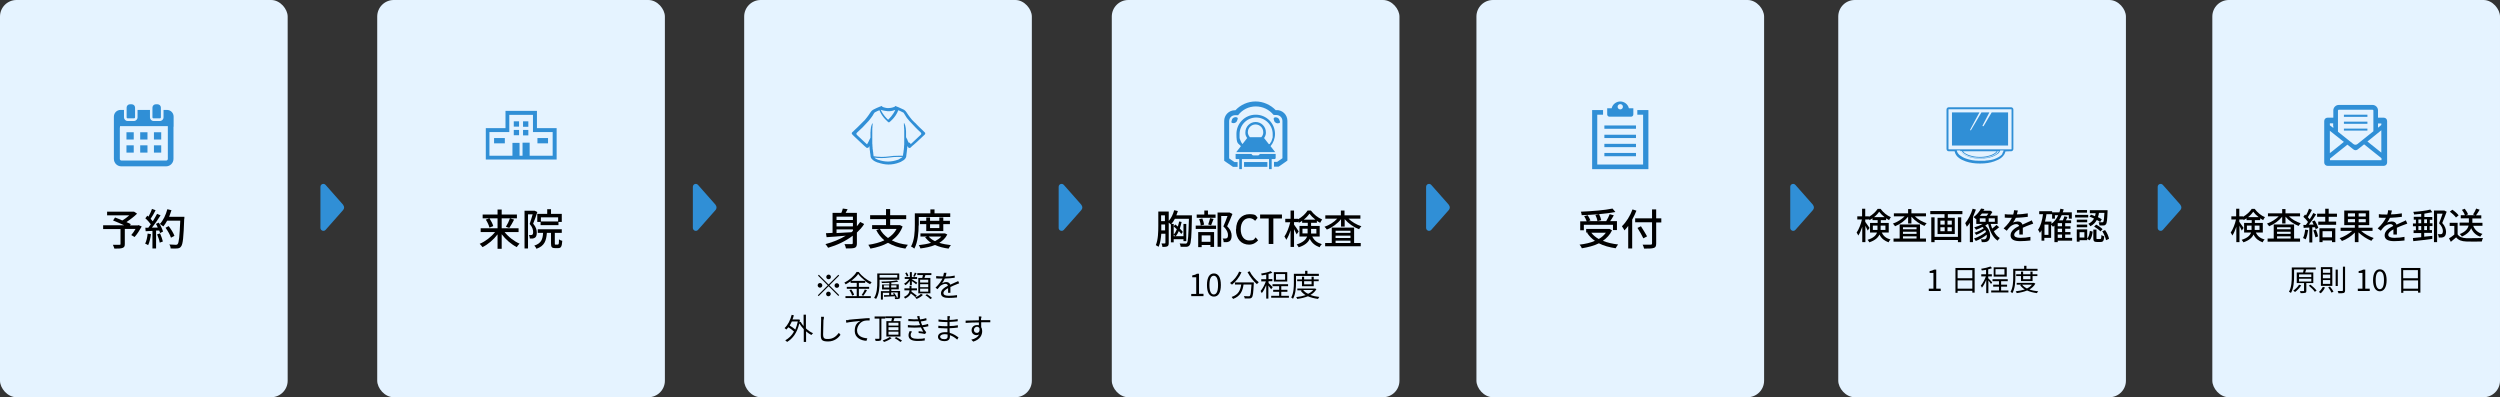
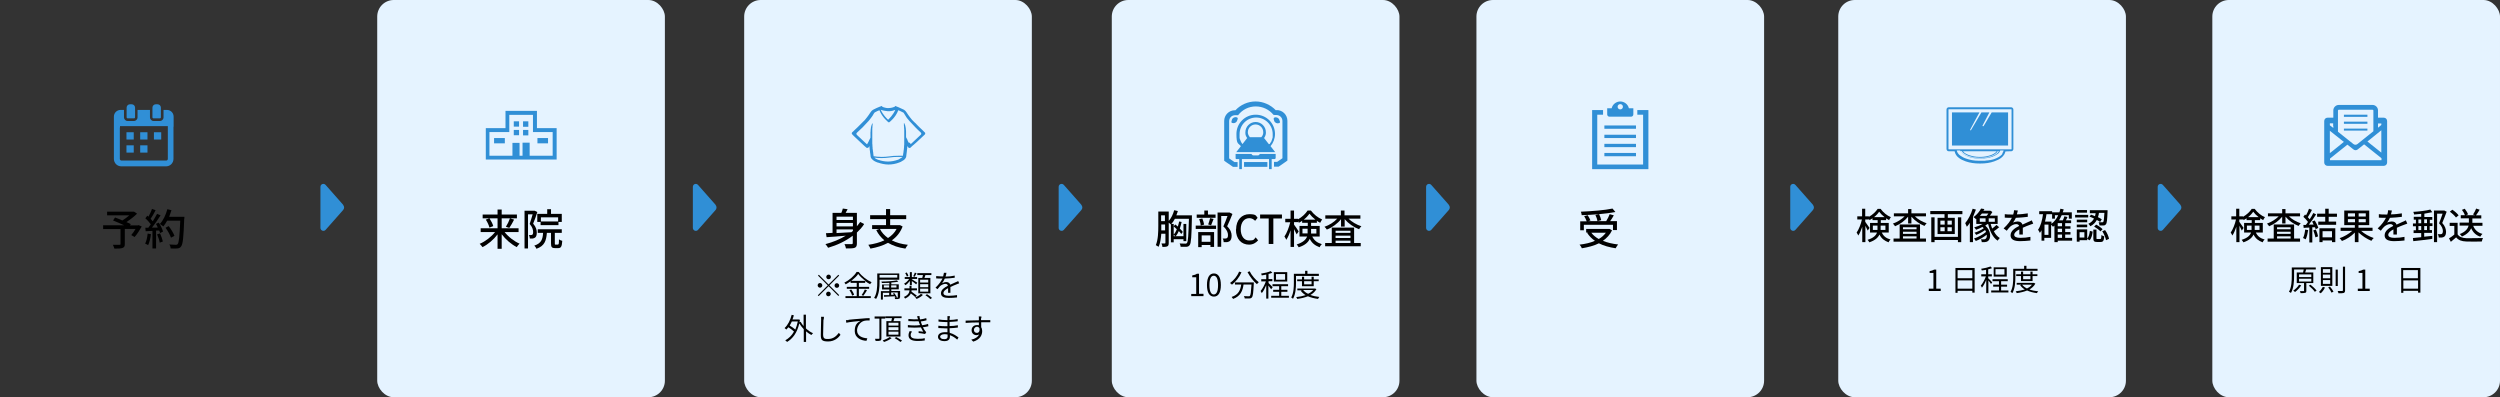
<svg xmlns="http://www.w3.org/2000/svg" id="_レイヤー_1" version="1.1" viewBox="0 0 1510.4 240">
  <rect x="0" y="0" width="1510.4" height="240" fill="#333333" stroke="none" />
  <defs>
    <style>
      .st0 {
        fill: #e5f3ff;
      }

      .st1 {
        fill: #308fd6;
      }
    </style>
  </defs>
  <rect class="st0" x="227.9" width="173.8" height="240" rx="10" ry="10" />
  <g>
    <path d="M304.7,140c2.3,3,5.9,5.8,9.2,7.2-.5.5-1.3,1.4-1.7,2.1-3.3-1.7-6.7-4.6-9.1-7.8v8.8h-2.5v-8.7c-2.4,3.2-5.8,6.1-9.1,7.7-.4-.6-1.2-1.5-1.7-2,3.4-1.4,7-4.2,9.3-7.1h-8.7v-2.3h10.2v-6h-9v-2.3h9v-3h2.5v3h9.2v2.3h-9.2v6h10.2v2.3h-8.6ZM295.7,131.9c1,1.5,2,3.4,2.3,4.7l-2.3.9c-.3-1.3-1.2-3.3-2.2-4.8l2.1-.8h0ZM305.7,136.9c.9-1.4,1.9-3.5,2.4-5l2.5.8c-.9,1.8-2,3.7-2.9,5l-2.1-.7h0Z" />
    <path d="M324.6,128.2c-.7,2.2-1.6,4.9-2.5,6.9,1.8,2.1,2.2,3.9,2.2,5.4s-.3,2.6-1.1,3.1c-.4.3-.9.4-1.4.5-.5,0-1.1,0-1.7,0,0-.6-.2-1.5-.6-2.1.5,0,1,0,1.3,0,.3,0,.6,0,.8-.2.4-.3.5-.9.5-1.6,0-1.3-.4-3-2.1-4.9.6-1.7,1.3-4.1,1.8-5.8h-2.8v20.6h-2.1v-22.8h6.1c0,0,1.6.8,1.6.8h0ZM337.1,147.7c.5,0,.6-.4.6-3.1.5.4,1.4.8,2,.9-.2,3.5-.8,4.4-2.4,4.4h-2c-2,0-2.4-.7-2.4-2.9v-6.3h-2.5c-.4,4.8-1.4,7.9-6.3,9.6-.2-.6-.8-1.5-1.3-1.9,4.2-1.4,5.1-3.8,5.3-7.7h-3.2v-2.2h14.5v2.2h-4.2v6.3c0,.7,0,.8.5.8h1.4ZM330.6,129.2v-2.8h2.3v2.8h6.5v4.9h-2v1.9h-10.8v-1.9h-2v-4.9h6ZM337.2,131.3h-10.4v2.5h10.4v-2.5Z" />
  </g>
  <rect class="st0" x="449.6" width="173.8" height="240" rx="10" ry="10" />
  <g>
    <g>
      <path d="M522,135.5c-1.2,1.9-2.7,3.5-4.3,5v6.5c0,1.5-.3,2.3-1.3,2.7-1,.4-2.7.4-5.3.4-.1-.7-.5-1.9-.9-2.6,1.9,0,3.7,0,4.3,0,.5,0,.7-.2.7-.7v-4.4c-4.3,3.3-9.4,5.7-14.9,7.3-.3-.6-1.1-1.7-1.6-2.2,4.5-1.2,8.7-2.9,12.3-5.1-4.3.4-8.5.7-11.6.9l-.4-2.4,4-.2v-12.1h5.3c.4-.9.7-1.8.9-2.6l2.9.4c-.4.8-.8,1.5-1.2,2.2h6.8v8.1c.7-.8,1.3-1.7,2-2.6l2.3,1.2h0ZM505.4,130.9v2h9.9v-2h-9.9,0ZM515.3,134.7h-9.9v2.1h9.9v-2.1ZM505.4,140.8c2.8-.2,5.9-.3,9-.5.3-.3.6-.5.9-.8v-.9h-9.9v2.3h0Z" />
      <path d="M545.3,136.9c-1.4,3.6-3.6,6.3-6.5,8.3,2.7,1.4,5.9,2.3,9.7,2.7-.5.6-1.2,1.7-1.5,2.3-4.2-.6-7.6-1.8-10.5-3.5-3.1,1.7-6.7,2.8-10.6,3.5-.2-.6-.9-1.7-1.3-2.3,3.6-.5,6.9-1.4,9.7-2.7-2-1.7-3.7-3.7-4.9-6.2l1.8-.6h-4.3v-2.4h8.4v-3.6h-9.6v-2.4h9.6v-3.7h2.5v3.7h9.7v2.4h-9.7v3.6h5.9c0-.1,1.7.9,1.7.9h0ZM531.6,138.3c1.1,2.2,2.8,4,4.9,5.5,2.2-1.4,4-3.2,5.2-5.5h-10.2Z" />
-       <path d="M555,136.1c0,4.1-.4,10.1-2.6,14.1-.4-.4-1.5-1.1-2-1.3,2.1-3.7,2.3-9,2.3-12.7v-7.3h9.4v-2.4h2.5v2.4h9.5v2.2h-19v5.2h0ZM572.3,141.7c-1.1,2.2-2.8,3.8-4.8,5,2.1.7,4.5,1.1,7,1.4-.5.5-1.1,1.5-1.4,2.1-3.1-.4-5.8-1.1-8.2-2.2-2.6,1.1-5.7,1.7-8.8,2.1-.2-.6-.6-1.5-1-2,2.6-.3,5.2-.7,7.4-1.4-1.4-.9-2.6-2.1-3.6-3.4l1.2-.4h-4v-1.9h14.8c0,0,1.5.7,1.5.7h0ZM559.6,139.6v-4.2h-3.8v-2h3.8v-2h2.3v2h5.6v-2h2.4v2h4v2h-4v4.2h-10.3ZM561.1,142.9c.9,1.1,2.2,2.1,3.8,2.8,1.5-.8,2.9-1.7,3.8-2.8h-7.6ZM561.9,135.5v2.3h5.6v-2.3h-5.6Z" />
    </g>
    <g>
      <path d="M506.5,166l.5.5-5.9,5.9,5.9,5.9-.5.5-5.9-5.9-6,6-.5-.5,6-6-5.9-5.9.5-.5,5.9,5.9,5.9-5.9ZM495.4,173.8c-.7,0-1.4-.6-1.4-1.4s.6-1.4,1.4-1.4,1.4.6,1.4,1.4-.6,1.4-1.4,1.4ZM499.2,167.3c0-.7.6-1.4,1.4-1.4s1.4.6,1.4,1.4-.6,1.4-1.4,1.4-1.4-.6-1.4-1.4ZM501.9,177.6c0,.7-.6,1.4-1.4,1.4s-1.4-.6-1.4-1.4.6-1.4,1.4-1.4,1.4.6,1.4,1.4ZM505.6,171.1c.7,0,1.4.6,1.4,1.4s-.6,1.4-1.4,1.4-1.4-.6-1.4-1.4.6-1.4,1.4-1.4Z" />
      <path d="M519.1,178.9h7v1.2h-15.3v-1.2h6.8v-4.4h-6v-1.2h6v-2.4h-3.7v-1c-.9.7-1.9,1.3-3,1.9-.1-.3-.5-.8-.8-1,3.1-1.6,6.1-4.2,7.4-6.5h1.3c1.9,2.6,5,5,7.8,6.2-.3.3-.7.8-.9,1.2-1-.5-2-1.1-3-1.9v1.1h-3.8v2.4h6.2v1.2h-6.2v4.4h0ZM514.3,174.9c.7,1,1.5,2.3,1.7,3.2l-1.2.5c-.2-.9-.9-2.3-1.6-3.3l1.1-.4ZM522.9,169.7c-1.8-1.3-3.4-2.8-4.4-4.2-.9,1.4-2.5,2.8-4.2,4.2h8.6ZM520.6,178.2c.7-.9,1.5-2.3,1.9-3.3l1.3.5c-.7,1.1-1.5,2.4-2.2,3.3l-1-.4h0Z" />
      <path d="M531.4,168.8v1.5c0,3-.2,7.4-2.1,10.3-.2-.2-.8-.5-1.2-.6,1.8-2.8,1.9-6.8,1.9-9.6v-5.2h13.3v3.8h-12,0ZM531.4,166.1v1.6h10.7v-1.6h-10.7ZM543.7,179.5c0,.6-.1.9-.6,1-.4.2-1.1.2-2.3.2,0-.3-.2-.7-.4-.9.8,0,1.5,0,1.7,0,.2,0,.3,0,.3-.2v-2.9h-4v1.4h1.6c-.2-.3-.4-.6-.5-.8l.8-.2c.6.8,1.3,1.8,1.6,2.5l-.8.3c-.1-.2-.3-.5-.5-.9-2.4.1-4.8.2-6.5.3v-1c.8,0,1.9,0,3.1,0v-1.4h-3.8v4.1h-1.2v-5.1h5.1v-1h-4.4v-3h4.4v-1c-1.5,0-3,.1-4.5.1,0-.2-.2-.6-.3-.9,3.3,0,7.3-.3,9.4-.7l.8.8c-1.2.2-2.7.4-4.2.5v1.1h4.5v3h-4.5v1h5.3v3.9h0ZM537.2,173.7v-1.3h-3.2v1.3h3.2ZM538.4,172.4v1.3h3.2v-1.3h-3.2Z" />
      <path d="M553,179.5c-.6-.6-1.7-1.5-2.7-2.2-.5,1.1-1.5,2.2-3.5,3.1-.1-.3-.5-.8-.7-1,2.6-1.1,3.3-2.6,3.4-4h-3.1v-1.2h3.1v-1.5h1.2v1.5h3.3v1.2h-3.3c0,.2,0,.5,0,.8,1.1.8,2.5,1.8,3.2,2.4l-.9.9h0ZM549.7,169.7c-.8,1.1-1.8,2.1-2.7,2.6-.2-.3-.5-.7-.8-.9,1.1-.6,2.3-1.7,3.1-2.9h-2.7v-1.1h3.1v-3h1.2v3h3.2v1.1h-3.2v.2c.7.4,2.8,1.8,3.3,2.1l-.7,1c-.5-.5-1.7-1.4-2.6-2v2.5h-1.2v-2.7h0ZM547.9,167.1c-.2-.6-.6-1.5-1-2.1l.9-.4c.5.6.9,1.5,1,2.1l-1,.4h0ZM553.8,165c-.4.8-.9,1.6-1.2,2.2l-.9-.3c.4-.6.8-1.6,1-2.2l1.1.4h0ZM557.6,178.2c-.9.9-2.5,1.9-3.8,2.4-.2-.2-.6-.7-.9-.9,1.3-.5,2.8-1.4,3.5-2.2l1.2.7h0ZM557.2,167.9c.1-.5.3-1.1.4-1.7h-3.4v-1.2h8.5v1.2h-3.6c-.2.6-.4,1.1-.6,1.7h3.6v9.3h-7.3v-9.3h2.4ZM560.8,169h-4.9v1.7h4.9v-1.7ZM560.8,171.7h-4.9v1.8h4.9v-1.8ZM560.8,174.4h-4.9v1.8h4.9v-1.8ZM560,177.7c1,.6,2.4,1.6,3.1,2.3l-1,.7c-.6-.6-1.9-1.7-3-2.3l1-.7h0Z" />
      <path d="M571.3,167.1c1.8,0,3.8-.2,5.5-.6v1.3c-1.8.3-4,.4-6,.5-.4.9-1,2-1.6,2.8.7-.4,1.7-.7,2.5-.7,1.2,0,2.1.6,2.4,1.6,1.2-.6,2.3-1,3.3-1.5.5-.2,1-.4,1.5-.7l.6,1.4c-.5.1-1.1.4-1.6.6-1,.4-2.3.9-3.7,1.6,0,1,0,2.6,0,3.5h-1.4c0-.7,0-1.9,0-2.8-1.7.9-2.8,1.8-2.8,3s1.4,1.6,3.3,1.6,3.3-.2,4.9-.4v1.4c-1.4.2-3.4.3-5,.3-2.6,0-4.7-.6-4.7-2.8s2.1-3.5,4.2-4.6c-.2-.8-.8-1.1-1.6-1.1s-2.3.6-3.1,1.3c-.5.5-1,1.1-1.6,1.9l-1.2-.9c2.3-2.2,3.5-4.1,4.2-5.5h-.8c-.8,0-2,0-3-.1v-1.4c1,.1,2.2.2,3,.2s.8,0,1.2,0c.2-.8.4-1.6.5-2.2h1.5c-.1.7-.2,1.4-.5,2.2h0Z" />
      <path d="M487,198.5c1.3,1.2,2.7,2.2,4.2,2.8-.3.2-.7.8-1,1.1-1.1-.6-2.2-1.3-3.2-2.2v6.4h-1.4v-7.7c-1-1.1-2-2.3-2.7-3.5-1.3,5.7-4,9.2-7.4,11.2-.2-.3-.7-.8-1.1-1,2.1-1.1,4-2.9,5.3-5.3-.8-.8-2.2-1.8-3.4-2.6-.4.5-.8,1-1.2,1.4-.2-.2-.8-.7-1.1-.9,2-1.8,3.5-4.8,4.3-8l1.3.3c-.2.9-.5,1.7-.8,2.5h3.6c0,0,.9.2.9.2,0,.5-.2,1-.3,1.5l.7-.3c.5.9,1.1,1.8,1.8,2.6v-6.9h1.4v8.3h0ZM478.4,194.2c-.4.9-.9,1.8-1.3,2.5,1.2.7,2.5,1.6,3.4,2.4.6-1.4,1.1-3,1.5-4.9h-3.5Z" />
      <path d="M497.5,193.1c0,2-.2,6.3-.2,9s1.2,2.7,3,2.7c3.3,0,5.1-1.9,6.5-3.7l1,1.2c-1.2,1.7-3.6,4-7.5,4s-4.4-1.1-4.4-4,.2-7.2.2-9.1,0-1.3-.1-1.8h1.8c0,.6-.1,1.2-.2,1.8h0Z" />
      <path d="M512.6,193.2c1.2-.1,4.6-.5,7.9-.7,2-.2,3.7-.3,4.9-.3v1.4c-1,0-2.6,0-3.5.3-2.6.8-4.1,3.6-4.1,5.7,0,3.5,3.3,4.6,6.2,4.8l-.5,1.5c-3.3-.1-7.1-1.9-7.1-5.9s1.7-5.1,3.4-6.1c-1.9.2-6.5.6-8.5,1.1l-.2-1.6c.7,0,1.3,0,1.6,0h0Z" />
      <path d="M532.5,192.6v11.8c0,.8-.2,1.2-.7,1.4-.5.2-1.4.2-2.8.2,0-.4-.2-.9-.4-1.3,1,0,2,0,2.3,0,.3,0,.4,0,.4-.4v-11.8h-2.9v-1.3h6.4v1.3h-2.2ZM538.7,204.3c-1.2.9-3,1.8-4.6,2.3-.2-.3-.6-.7-.8-.9,1.5-.5,3.3-1.4,4.2-2.1l1.2.7h0ZM538.5,194c.1-.5.3-1.2.4-1.8h-4v-1.1h9.8v1.1h-4.3c-.2.6-.4,1.2-.6,1.8h4.2v9.3h-8.5v-9.3h3ZM542.8,195h-6v1.7h6v-1.7ZM542.8,197.7h-6v1.8h6v-1.8ZM542.8,200.4h-6v1.8h6v-1.8ZM541.4,203.6c1.2.6,2.8,1.6,3.6,2.2l-1,.8c-.8-.7-2.3-1.7-3.5-2.3l1-.7Z" />
      <path d="M554,191.1l1.5-.2c0,.7.2,1.4.4,2.1,1.3-.2,2.5-.4,3.7-.8l.2,1.3c-1,.3-2.3.6-3.5.7.1.4.3.9.4,1.2.1.3.3.7.4,1.1,1.5-.2,2.8-.5,3.6-.8l.2,1.4c-.9.2-2,.5-3.3.6.4.8.8,1.6,1.3,2.2.2.3.4.5.7.8l-.7,1.1c-1-.3-2.7-.4-3.9-.6v-1.1c1.1.1,2.2.2,2.8.3-.5-.8-1-1.7-1.4-2.6-2.2.2-5.2.2-7.9,0v-1.4c2.6.3,5.4.3,7.4,0-.1-.3-.2-.6-.4-.9-.2-.5-.3-1-.5-1.4-1.8.1-3.9,0-6.2-.1v-1.3c2.1.2,4.1.3,5.8.2,0-.1,0-.3-.1-.4-.1-.5-.3-1.1-.5-1.6h0ZM550.2,202.5c0,1.5,1.3,2.2,4.2,2.2s3-.1,4.3-.4v1.4c-1.3.2-2.7.3-4.3.3-3.5,0-5.5-1-5.5-3.4,0-1,.3-1.8.7-2.6l1.4.3c-.4.6-.8,1.2-.8,2h0Z" />
      <path d="M573.7,192.2c0,.2,0,.6,0,1.1,1.6,0,3.3-.2,4.9-.5v1.3c-1.4.2-3.2.3-4.9.4v2.5c1.8,0,3.4-.2,5-.5v1.4c-1.7.2-3.3.4-5,.4,0,.9,0,1.9.1,2.8,2.4.6,4.2,2,5.3,2.8l-.8,1.3c-1.1-1-2.6-2.1-4.4-2.7,0,.4,0,.8,0,1.1,0,1.2-.8,2.5-3.2,2.5s-4-.9-4-2.6,1.6-2.8,4.2-2.8,1,0,1.5.1c0-.8,0-1.7,0-2.4h-1c-1.2,0-3.2-.1-4.5-.2v-1.4c1.3.2,3.3.3,4.5.3h1v-2.5h-.8c-1.3,0-3.5-.2-4.6-.3v-1.3c1.1.2,3.4.4,4.6.4h.8v-1.3c0-.3,0-.8,0-1.1h1.5c0,.3,0,.7-.1,1.2h0ZM570.6,204.9c1,0,1.9-.3,1.9-1.6s0-.7,0-1.2c-.6-.1-1.2-.2-1.8-.2-1.7,0-2.7.7-2.7,1.5s.7,1.5,2.5,1.5h0Z" />
      <path d="M592.7,192.2c0,.3,0,.7,0,1.2h.3c2.2,0,4.4,0,5.3,0v1.3c-1,0-2.7,0-5.3,0h-.2c0,1,0,2.1,0,3,.4.6.6,1.4.6,2.3,0,2.4-1.2,5.1-5.4,6.4l-1.2-1.2c2.4-.5,4-1.6,4.8-3.2-.4.3-1,.5-1.6.5-1.5,0-3-1-3-3s1.5-3.1,3.2-3.1.8,0,1.2.2c0-.5,0-1.2,0-1.8-2.7,0-5.8.1-8,.3v-1.4c2,0,5.3-.1,8-.2,0-.5,0-.9,0-1.2,0-.5,0-1-.1-1.1h1.6c0,.2,0,.9,0,1.1h0ZM590.2,201.1c1.1,0,1.8-.9,1.6-2.6-.3-.8-.9-1.1-1.6-1.1s-1.8.7-1.8,1.9.8,1.8,1.8,1.8h0Z" />
    </g>
  </g>
  <rect class="st0" x="671.7" width="173.8" height="240" rx="10" ry="10" />
  <rect class="st0" x="1110.6" width="173.8" height="240" rx="10" ry="10" />
  <g>
    <g>
      <path d="M1136.9,140.5c1.2,2.5,2.9,3.5,5.3,4.2-.5.4-1,1.1-1.2,1.7-2.4-.9-4.2-2.1-5.5-4.7-.9,1.9-2.6,3.5-6.1,4.7-.2-.4-.8-1.2-1.1-1.5,3.6-1.1,5.1-2.7,5.7-4.4h-4.2v-5.8h4.6v-1.7h-3.1v-1.1c-.6.4-1.2.8-1.8,1.1-.1-.3-.3-.6-.4-.9v.5h-2.2v1.4c.6.8,2.2,3.2,2.6,3.7l-1.1,1.6c-.3-.7-.9-1.9-1.4-2.9v9.9h-1.9v-9.3c-.7,2.1-1.5,4-2.4,5.3-.2-.6-.7-1.3-1-1.8,1.3-1.8,2.6-5.1,3.2-7.9h-2.8v-1.9h2.9v-4.6h1.9v4.6h2.2v.3c2.2-1.2,4.2-3.1,5.3-4.8h1.8c1.5,2.1,3.9,4.1,6.2,5-.4.5-.8,1.2-1.1,1.8-.6-.3-1.2-.7-1.8-1.1v1.1h-3.2v1.7h4.8v5.8h-4.1ZM1134.3,138.9c0-.3,0-.6,0-1v-1.6h-2.8v2.6h2.8ZM1138.6,131.2c-1.3-1-2.5-2.2-3.3-3.3-.7,1.1-1.8,2.3-3.1,3.3h6.4ZM1136.2,136.3v1.7c0,.3,0,.6,0,.9h2.9v-2.6h-2.9,0Z" />
      <path d="M1156.8,130.6c1.8,1.9,4.6,3.4,7.2,4.3-.4.4-1,1.1-1.3,1.6-2.9-1.1-5.9-3.2-7.9-5.6v4.1h-2v-4.1c-2,2.5-4.9,4.6-7.9,5.8-.3-.5-.8-1.2-1.3-1.6,2.6-.9,5.3-2.6,7.1-4.4h-6.5v-1.8h8.6v-2.6h2v2.6h8.8v1.8h-6.7,0ZM1160,144.1h3.6v1.9h-19.6v-1.9h3.7v-8.5h12.3v8.5h0ZM1149.7,137.3v1.2h8.2v-1.2h-8.2ZM1157.9,140h-8.2v1.3h8.2v-1.3ZM1149.7,144.1h8.2v-1.3h-8.2v1.3Z" />
      <path d="M1185.6,127.5v1.9h-8.8v2.2h4.2v9.8h-10.4v-9.8h4.2v-2.2h-8.6v-1.9h19.4,0ZM1182.9,131.3h2v15h-2v-1.3h-14.1v1.3h-2v-15h2v11.8h14.1v-11.8h0ZM1172.3,135.7h2.6v-2.4h-2.6v2.4ZM1172.3,139.7h2.6v-2.4h-2.6v2.4ZM1179.2,133.3h-2.6v2.4h2.6v-2.4ZM1179.2,137.3h-2.6v2.4h2.6v-2.4Z" />
      <path d="M1193.7,126.8c-.5,1.4-1.1,2.9-1.7,4.3v15.2h-1.9v-11.7c-.6.9-1.1,1.7-1.8,2.4-.2-.5-.7-1.6-1-2.2,1.8-2.1,3.5-5.4,4.5-8.7l1.9.5h0ZM1207.9,137.2c-1,.9-2.3,1.9-3.3,2.5.9,1.8,2.1,3.2,3.6,4.1-.4.4-1,1.1-1.3,1.6-2.9-1.9-4.7-5.6-5.7-10h-.5c-.4.3-.9.6-1.3.9,3.6,3,3.6,7.8,1.8,9.2-.7.6-1.3.7-2.2.8-.5,0-1.1,0-1.7,0,0-.5-.2-1.2-.5-1.7.7,0,1.3,0,1.7,0s.9,0,1.2-.4c.5-.4.8-1.2.6-2.4-1.9,1.5-4.4,3-6.6,3.8-.3-.5-.7-1.1-1.1-1.5,2.5-.8,5.5-2.4,7.3-4-.2-.4-.3-.7-.6-1.1-1.5,1.1-3.7,2.3-5.4,2.9-.2-.4-.6-1-1-1.3,1.8-.5,4.1-1.6,5.6-2.7-.2-.3-.5-.5-.8-.8-1.2.7-2.6,1.3-3.8,1.7-.2-.4-.8-1-1.2-1.4,1.7-.5,3.6-1.2,5.1-2.1h-3.8v-3.1l-.2.2c-.3-.4-1-.9-1.5-1.2,2.2-1.5,3.7-3.6,4.6-5.2l2,.3c-.2.3-.4.7-.6,1h4.2c0-.1,1.2.8,1.2.8-.4.7-.9,1.5-1.5,2.2h4.7v5h-4.2c.2,1,.6,1.9.9,2.8.9-.7,1.9-1.5,2.6-2.2l1.4,1.2h0ZM1196.1,134h3.5v-2.1h-3.5v2.1ZM1197.4,129c-.4.5-.8,1-1.2,1.4h4c.4-.4.8-.9,1.1-1.4h-3.8ZM1205.2,131.9h-3.7v2.1h3.7v-2.1Z" />
      <path d="M1218.6,129.5c2.2,0,4.5-.3,6.5-.6v2.1c-2.2.3-4.9.5-7.2.6-.5,1-1.1,2.1-1.7,2.9.7-.4,2-.7,2.8-.7,1.4,0,2.5.6,2.9,1.9,1.4-.6,2.5-1.1,3.5-1.6.8-.3,1.4-.6,2.1-1l.9,2c-.6.2-1.6.6-2.2.8-1.1.4-2.6,1-4.1,1.7,0,1.2,0,3,0,4.1h-2.1c0-.8,0-2,0-3.1-1.9,1-3.1,2.1-3.1,3.3s1.4,1.8,3.7,1.8,4.2-.2,6.1-.6v2.2c-1.6.2-4.2.4-6.2.4-3.3,0-5.8-.8-5.8-3.5s2.6-4.4,5.2-5.7c-.3-.8-1-1.1-1.8-1.1-1.3,0-2.7.7-3.7,1.6-.6.6-1.3,1.4-2,2.4l-1.9-1.4c2.6-2.4,4.1-4.6,5-6.4h-.6c-.9,0-2.4,0-3.7-.1v-2.1c1.2.2,2.7.2,3.8.2s.9,0,1.3,0c.3-.9.5-1.8.5-2.6l2.3.2c-.1.6-.3,1.4-.6,2.4h0Z" />
      <path d="M1251.9,145.4h-8.7v.9h-2v-10c-.3.3-.6.5-.9.7-.2-.3-.7-.9-1.1-1.2v7.9h-4.1v1.7h-1.7v-6.3c-.3.6-.6,1.1-1,1.6-.2-.5-.8-1.5-1.1-1.9,1.6-2.2,2.5-5.7,3-9.4h-2.3v-1.8h7.8v.7h4.4c.2-.7.5-1.4.6-2.2l2,.4c-.2.6-.3,1.2-.6,1.8h5.5v3.8h-1.8v-2.1h-4.3c-.5,1.1-1,2.1-1.6,3.1h2.3c.4-.8.7-1.7.9-2.4l1.9.4c-.3.7-.6,1.4-1,2h3.2v1.7h-3.6v1.9h3.2v1.5h-3.2v2h3.2v1.5h-3.2v2h4.2v1.7ZM1237.6,135.7h-2.4v6.2h2.4v-6.2ZM1239.3,135.3c1.8-1.3,3.2-3.1,4.2-5.3h-2v2.1h-1.7v-2.7h-3.4c-.2,1.5-.5,3.1-.9,4.5h3.9v1.4h0ZM1245.8,134.8h-2.6v1.9h2.6v-1.9ZM1245.8,138.2h-2.6v2h2.6v-2ZM1243.2,143.7h2.6v-2h-2.6v2Z" />
      <path d="M1261.6,131.4h-7.9v-1.6h7.9v1.6ZM1261,145.1h-4.6v.9h-1.7v-7.4h6.3v6.5h0ZM1261,134.3h-6.3v-1.6h6.3v1.6ZM1254.7,135.7h6.3v1.6h-6.3v-1.6ZM1260.9,128.5h-6.1v-1.6h6.1v1.6ZM1256.4,140.3v3.2h2.9v-3.2h-2.9ZM1261,144.2c1-1.1,1.4-2.9,1.6-4.7l1.7.4c-.2,1.9-.7,4-1.8,5.3l-1.5-.9ZM1263.3,129.7c.8.2,1.6.6,2.4.9.2-.6.3-1.2.4-1.8h-3.5v-1.8h10.7s0,.6,0,.8c-.2,5.1-.4,7-1,7.7-.4.5-.8.7-1.4.7-.5,0-1.5,0-2.5,0,0-.6-.2-1.4-.5-1.9.9,0,1.7,0,2.1,0,.3,0,.5,0,.7-.2.3-.4.5-1.8.7-5.5h-3.3c-.1.9-.3,1.8-.6,2.6.9.4,1.7.9,2.3,1.3l-1,1.6c-.5-.4-1.2-.8-2-1.2-.8,1.5-2,2.8-3.9,3.8-.2-.5-.8-1.1-1.2-1.5,1.7-.8,2.8-1.9,3.4-3.2-.9-.4-1.8-.8-2.7-1.1l1-1.4h0ZM1268.9,144.4c.5,0,.6-.3.7-2.4.3.3,1.2.6,1.7.8-.2,2.7-.7,3.4-2.2,3.4h-2.2c-1.8,0-2.2-.6-2.2-2.4v-5.1h1.9v5.1c0,.6,0,.6.6.6h1.6ZM1266.4,135.7c1.4.7,3.1,1.9,3.9,2.8l-1.3,1.3c-.8-.9-2.4-2.1-3.8-2.9l1.2-1.2h0ZM1271.8,139c1.2,1.6,2.1,3.8,2.4,5.3l-1.8.8c-.3-1.5-1.2-3.7-2.3-5.4l1.7-.7h0Z" />
    </g>
    <g>
      <path d="M1165.2,174.4h2.9v-9.5h-2.3v-1.1c1.2-.2,2-.5,2.7-.9h1.3v11.5h2.7v1.4h-7.2v-1.4h0Z" />
      <path d="M1193,161.9v14.9h-1.4v-1.1h-8.9v1.2h-1.3v-15h11.7,0ZM1182.7,163.2v4.9h8.9v-4.9h-8.9ZM1191.6,174.4v-5h-8.9v5h8.9Z" />
      <path d="M1202.9,171.6c-.3-.5-1-1.5-1.6-2.2v7.7h-1.3v-8c-.7,1.8-1.7,3.6-2.6,4.7-.1-.4-.4-.9-.7-1.2,1.1-1.3,2.4-3.6,3.1-5.6h-2.8v-1.3h2.9v-2.7c-.9.2-1.8.3-2.6.4,0-.3-.2-.7-.4-1,2-.3,4.4-.9,5.7-1.4l.9,1c-.7.3-1.4.5-2.3.7v3h2.2v1.3h-2.2v1.1c.6.5,2.1,2.1,2.4,2.5l-.8,1.1h0ZM1213.4,175.5v1.2h-10.4v-1.2h4.7v-2.3h-3.5v-1.2h3.5v-2.1h-3.9v-1.2h9.2v1.2h-4v2.1h3.6v1.2h-3.6v2.3h4.4,0ZM1212.4,167.1h-7.9v-5.6h7.9v5.6ZM1211,162.6h-5.4v3.3h5.4v-3.3Z" />
      <path d="M1217.6,163.7v3.9c0,2.8-.2,6.8-1.8,9.5-.2-.2-.8-.6-1.1-.8,1.5-2.6,1.6-6.2,1.6-8.8v-5.1h6.6v-1.8h1.4v1.8h6.7v1.2h-13.4,0ZM1229.7,171.3c-.8,1.6-2.1,2.7-3.6,3.6,1.6.6,3.4.9,5.3,1.1-.3.3-.6.8-.8,1.1-2.2-.3-4.2-.8-5.9-1.6-1.9.8-4.1,1.3-6.3,1.6,0-.3-.4-.8-.6-1.1,1.9-.2,3.8-.6,5.5-1.1-1.2-.7-2.1-1.6-2.8-2.6l.7-.3h-2.8v-1.1h10.4c0,0,.8.4.8.4h0ZM1221,169.8v-3h-2.9v-1.1h2.9v-1.6h1.3v1.6h4.4v-1.6h1.3v1.6h2.9v1.1h-2.9v3h-6.9ZM1221.7,172c.7.9,1.7,1.7,2.9,2.3,1.2-.6,2.3-1.3,3-2.3h-6ZM1222.3,166.8v1.9h4.4v-1.9h-4.4Z" />
    </g>
  </g>
  <rect class="st0" x="1336.6" width="173.8" height="240" rx="10" ry="10" />
  <g>
    <g>
      <path d="M1362.9,140.5c1.2,2.5,2.9,3.5,5.3,4.2-.5.4-1,1.1-1.2,1.7-2.4-.9-4.2-2.1-5.5-4.7-.9,1.9-2.6,3.5-6.1,4.7-.2-.4-.8-1.2-1.1-1.5,3.6-1.1,5.1-2.7,5.7-4.4h-4.2v-5.8h4.6v-1.7h-3.1v-1.1c-.6.4-1.2.8-1.8,1.1-.1-.3-.3-.6-.4-.9v.5h-2.2v1.4c.6.8,2.2,3.2,2.6,3.7l-1.1,1.6c-.3-.7-.9-1.9-1.4-2.9v9.9h-1.9v-9.3c-.7,2.1-1.5,4-2.4,5.3-.2-.6-.7-1.3-1-1.8,1.3-1.8,2.6-5.1,3.2-7.9h-2.8v-1.9h2.9v-4.6h1.9v4.6h2.2v.3c2.2-1.2,4.2-3.1,5.3-4.8h1.8c1.5,2.1,3.9,4.1,6.2,5-.4.5-.8,1.2-1.1,1.8-.6-.3-1.2-.7-1.8-1.1v1.1h-3.2v1.7h4.8v5.8h-4.1ZM1360.3,138.9c0-.3,0-.6,0-1v-1.6h-2.8v2.6h2.8ZM1364.6,131.2c-1.3-1-2.5-2.2-3.3-3.3-.7,1.1-1.8,2.3-3.1,3.3h6.4ZM1362.2,136.3v1.7c0,.3,0,.6,0,.9h2.9v-2.6h-2.9,0Z" />
      <path d="M1382.8,130.6c1.8,1.9,4.6,3.4,7.2,4.3-.4.4-1,1.1-1.3,1.6-2.9-1.1-5.9-3.2-7.9-5.6v4.1h-2v-4.1c-2,2.5-4.9,4.6-7.9,5.8-.3-.5-.8-1.2-1.3-1.6,2.6-.9,5.3-2.6,7.1-4.4h-6.5v-1.8h8.6v-2.6h2v2.6h8.8v1.8h-6.7,0ZM1386,144.1h3.6v1.9h-19.6v-1.9h3.7v-8.5h12.3v8.5h0ZM1375.7,137.3v1.2h8.2v-1.2h-8.2ZM1383.9,140h-8.2v1.3h8.2v-1.3ZM1375.7,144.1h8.2v-1.3h-8.2v1.3Z" />
      <path d="M1394.5,139c-.3,2.1-.8,4.2-1.5,5.6-.3-.2-1.1-.6-1.6-.8.7-1.3,1.1-3.3,1.3-5.1l1.7.3h0ZM1398.5,133.2c.9,1.4,1.8,3.3,2.1,4.5l-1.6.8c0-.4-.2-.8-.4-1.2h-1.6v9.2h-1.8v-9c-1.2,0-2.4.1-3.4.2l-.2-1.8h1.5c.4-.6.8-1.1,1.3-1.8-.7-1-1.8-2.2-2.8-3.1l1-1.4c.2.2.4.4.6.5.7-1.2,1.4-2.8,1.8-4l1.8.7c-.8,1.5-1.7,3.2-2.5,4.4.4.4.8.9,1.1,1.3.9-1.3,1.7-2.7,2.2-3.8l1.7.8c-1.2,2-2.9,4.4-4.4,6.2h2.9c-.3-.7-.6-1.3-.9-1.9l1.5-.6h0ZM1399.1,138.6c.6,1.3,1.2,3,1.4,4.2l-1.6.6c-.2-1.1-.8-2.9-1.3-4.2l1.5-.5h0ZM1406.9,131v2.9h4.5v1.9h-10.8v-1.9h4.2v-2.9h-4.9v-1.9h4.9v-3h2.1v3h5v1.9h-5,0ZM1401.3,137.9h9.6v8.4h-2v-1h-5.7v1h-1.9v-8.4h0ZM1403.2,139.7v3.7h5.7v-3.7h-5.7Z" />
      <path d="M1426.5,139.5c2,1.8,4.9,3.4,7.6,4.3-.5.4-1.1,1.2-1.4,1.7-2.7-1.1-5.6-3-7.8-5.1v5.9h-2.2v-5.8c-2.1,2.2-5,4.1-7.8,5.1-.3-.5-.9-1.3-1.4-1.7,2.7-.9,5.6-2.6,7.6-4.4h-7v-1.9h8.6v-1.6h-6.4v-8.8h15.1v8.8h-6.5v1.6h8.5v1.9h-7ZM1418.5,130.8h4.3v-1.9h-4.3v1.9ZM1422.8,134.3v-1.9h-4.3v1.9h4.3ZM1429.3,128.9h-4.3v1.9h4.3v-1.9ZM1429.3,132.4h-4.3v1.9h4.3v-1.9Z" />
      <path d="M1444.6,129.5c2.2,0,4.5-.3,6.5-.6v2.1c-2.2.3-4.9.5-7.2.6-.5,1-1.1,2.1-1.7,2.9.7-.4,2-.7,2.8-.7,1.4,0,2.5.6,2.9,1.9,1.4-.6,2.5-1.1,3.5-1.6.8-.3,1.4-.6,2.1-1l.9,2c-.6.2-1.6.6-2.2.8-1.1.4-2.6,1-4.1,1.7,0,1.2,0,3,0,4.1h-2.1c0-.8,0-2,0-3.1-1.9,1-3.1,2.1-3.1,3.3s1.4,1.8,3.7,1.8,4.2-.2,6.1-.6v2.2c-1.6.2-4.2.4-6.2.4-3.3,0-5.8-.8-5.8-3.5s2.6-4.4,5.2-5.7c-.3-.8-1-1.1-1.8-1.1-1.3,0-2.7.7-3.7,1.6-.6.6-1.3,1.4-2,2.4l-1.9-1.4c2.6-2.4,4.1-4.6,5-6.4h-.6c-.9,0-2.4,0-3.7-.1v-2.1c1.2.2,2.7.2,3.8.2s.9,0,1.3,0c.3-.9.5-1.8.5-2.6l2.3.2c-.1.6-.3,1.4-.6,2.4h0Z" />
      <path d="M1467.9,134.9h1.7v1.7h-1.7v2.4h1.4v1.7h-4.7v2.3l4.9-.5v1.8c-4.1.6-8.4,1.1-11.5,1.4l-.2-1.9c1.4-.1,3.1-.3,5-.5v-2.5h-4.6v-1.7h1.4v-2.4h-1.8v-1.7h1.8v-2.3h-1.3v-1.7h4.5v-1.8c-1.4.1-2.9.3-4.3.4,0-.5-.3-1.2-.5-1.6,3.6-.2,7.8-.7,10.3-1.4l1.2,1.6c-1.4.3-3.1.6-4.8.9v2h4.8v1.7h-1.5v2.3h0ZM1461.1,134.9h1.7v-2.3h-1.7v2.3ZM1462.8,139v-2.4h-1.7v2.4h1.7ZM1464.6,132.5v2.3h1.7v-2.3h-1.7ZM1466.3,136.6h-1.7v2.4h1.7v-2.4ZM1478.1,128.1c-.8,2.1-1.7,4.6-2.6,6.6,1.8,2,2.2,3.7,2.3,5.2,0,1.5-.3,2.5-1.1,3.1-.4.3-.9.4-1.4.5-.5,0-1.2,0-1.9,0,0-.6-.2-1.4-.6-2,.6,0,1.2,0,1.6,0,.3,0,.6-.1.9-.2.4-.3.6-.9.6-1.6,0-1.3-.5-2.9-2.3-4.8.7-1.7,1.5-4.1,2.1-5.8h-3.3v17.2h-1.9v-19.1h6.3c0,0,1.5.8,1.5.8h0Z" />
      <path d="M1484.8,141.6c1,1.5,2.8,2.2,5.2,2.3,2.4,0,7.3,0,10.1-.1-.2.5-.6,1.4-.7,2.1-2.5.1-6.9.1-9.4,0-2.8-.1-4.7-.8-6.1-2.5-1,.9-2.1,1.8-3.2,2.7l-1.1-2.1c1-.6,2.2-1.4,3.2-2.3v-5.2h-2.8v-1.9h4.8v6.9h0ZM1483.8,131.4c-.7-1-2.3-2.5-3.7-3.5l1.5-1.2c1.4.9,3,2.3,3.8,3.4l-1.6,1.3h0ZM1494.2,136.4c.9,2.4,2.8,4.2,5.6,4.9-.5.4-1,1.2-1.3,1.7-2.7-.9-4.4-2.6-5.5-5.1-.8,1.8-2.4,3.6-5.6,5-.2-.4-.9-1.1-1.3-1.5,3.6-1.4,4.9-3.3,5.3-5.1h-5.4v-1.8h5.6v-2.6h-4.9v-1.9h2.5c-.3-.9-1-2.2-1.8-3.2l1.7-.7c.8,1,1.7,2.5,2,3.4l-1.2.5h5.4l-1.2-.4c.7-1,1.5-2.5,1.9-3.6l2.1.7c-.7,1.2-1.5,2.5-2.2,3.4h3.2v1.9h-5.4v2.6h6.1v1.8h-5.5Z" />
    </g>
    <g>
      <path d="M1393.4,171.1v4.6c0,.7-.1,1.1-.7,1.2-.5.2-1.4.2-2.8.2,0-.3-.2-.8-.4-1.2,1,0,2,0,2.2,0,.3,0,.3,0,.3-.3v-4.6h-4.4v-6.4h3.8c.2-.6.3-1.2.4-1.8h-5.8v4c0,3-.2,7.3-1.9,10.2-.2-.2-.8-.6-1.2-.7,1.6-2.8,1.7-6.7,1.7-9.6v-5.1h14.5v1.2h-5.8c-.2.6-.4,1.2-.6,1.8h4.9v6.4h-4.5,0ZM1390.3,172.4c-.9,1.5-2.4,3-3.7,4-.2-.2-.8-.6-1.1-.8,1.3-.9,2.7-2.2,3.5-3.6l1.3.4ZM1389,167.4h7.4v-1.6h-7.4v1.6ZM1389,170.1h7.4v-1.7h-7.4v1.7ZM1395.9,172c1.3,1,2.9,2.5,3.7,3.6l-1.1.7c-.7-1.1-2.2-2.6-3.6-3.7l1-.6h0Z" />
      <path d="M1404.7,173.6c-.6,1.4-1.6,2.7-2.6,3.6-.2-.2-.8-.6-1.1-.8.9-.8,1.8-2,2.4-3.1l1.3.4ZM1409.1,161.4v11.3h-6.9v-11.3h6.9ZM1403.4,164.8h4.4v-2.2h-4.4v2.2ZM1403.4,168.1h4.4v-2.2h-4.4v2.2ZM1403.4,171.5h4.4v-2.3h-4.4v2.3ZM1407.7,173.2c.8.9,1.7,2.2,2.1,3l-1.2.6c-.4-.9-1.2-2.2-2-3.2l1.2-.5h0ZM1412.4,162.9v9.9h-1.3v-9.9h1.3ZM1416.8,161.1v14.3c0,.9-.2,1.3-.8,1.6-.6.2-1.6.2-3.2.2,0-.4-.3-1-.5-1.4,1.3,0,2.4,0,2.7,0,.3,0,.5-.1.5-.4v-14.3h1.3Z" />
      <path d="M1424.4,174.4h2.9v-9.5h-2.3v-1.1c1.2-.2,2-.5,2.7-.9h1.3v11.5h2.7v1.4h-7.2v-1.4h0Z" />
-       <path d="M1433.7,169.3c0-4.3,1.6-6.6,4.1-6.6s4.1,2.3,4.1,6.6-1.6,6.7-4.1,6.7-4.1-2.4-4.1-6.7ZM1440.3,169.3c0-3.8-1-5.3-2.5-5.3s-2.5,1.5-2.5,5.3,1,5.4,2.5,5.4,2.5-1.6,2.5-5.4Z" />
      <path d="M1462.3,161.9v14.9h-1.4v-1.1h-8.9v1.2h-1.3v-15h11.7,0ZM1451.9,163.2v4.9h8.9v-4.9h-8.9ZM1460.9,174.4v-5h-8.9v5h8.9Z" />
    </g>
  </g>
  <rect class="st0" x="892" width="173.8" height="240" rx="10" ry="10" />
  <g>
    <path d="M973.9,139.2c-1.2,2.6-3.2,4.7-5.5,6.3,2.7,1.1,5.7,1.8,9.2,2.2-.5.6-1.1,1.6-1.5,2.3-3.8-.6-7.2-1.5-10.1-3-3,1.5-6.6,2.4-10.3,3-.2-.6-.9-1.7-1.4-2.2,3.4-.4,6.6-1.1,9.3-2.3-1.9-1.3-3.5-2.9-4.7-4.8l.5-.2h-1.1v-2.2h14.1c0,0,1.6.9,1.6.9h0ZM957,139.1h-2.3v-5.4h3.9c-.3-.9-.9-2.2-1.5-3.1l2.1-.6c.7,1,1.4,2.4,1.7,3.2l-1.4.4h5.6c-.1-1-.6-2.5-1.2-3.7l2.2-.5c.6,1.1,1.1,2.6,1.3,3.6l-2.2.6h5.2c.8-1.2,1.6-2.9,2.1-4.2l2.5.7c-.7,1.2-1.4,2.5-2.2,3.5h4.1v5.4h-2.4v-3.2h-17.6v3.2h0ZM975.8,128.1c-5.5,1.1-13.5,1.7-20.2,1.9,0-.6-.3-1.5-.5-2.1,6.7-.3,14.5-.9,19.1-1.9l1.7,2h0ZM961.4,140.6c1.1,1.5,2.7,2.8,4.5,3.8,1.8-1,3.2-2.3,4.3-3.8h-8.9Z" />
-     <path d="M988.7,127.2c-.7,1.8-1.6,3.7-2.6,5.5v17.4h-2.4v-13.6c-.7,1-1.5,1.9-2.3,2.7-.3-.6-1-1.9-1.5-2.5,2.6-2.5,5-6.3,6.4-10.2l2.4.8h0ZM1003.7,134.4h-3.1v12.7c0,1.7-.4,2.4-1.5,2.7-1.1.4-2.9.4-5.8.4-.1-.7-.6-1.8-.9-2.4,2.1.1,4.3,0,4.9,0,.6,0,.8-.2.8-.8v-12.7h-10.2v-2.4h10.2v-5.4h2.5v5.4h3.1v2.4ZM992.9,144.1c-.7-1.6-2.3-4.3-3.6-6.4l2.1-1c1.2,1.9,2.9,4.6,3.7,6.1l-2.3,1.2h0Z" />
  </g>
-   <rect class="st0" width="173.8" height="240" rx="10" ry="10" />
  <g>
    <path d="M85.7,136.7c-1.3,2.3-2.9,4.9-4.4,6.5l-2-1.2c.8-.9,1.8-2.3,2.6-3.7h-6.5v9.1c0,1.4-.3,2-1.4,2.4-1,.4-2.6.4-4.9.4-.2-.7-.6-1.7-.9-2.3,1.7,0,3.5,0,4,0,.5,0,.6-.1.6-.5v-9h-10.5v-2.3h12.7c-2.1-1-4.7-2.1-6.7-2.9l1.2-1.8c1.3.5,2.9,1.1,4.4,1.8,1.4-.8,3-2,4.2-3.1h-13.4v-2.2h16.3c0-.1,1.8,1.2,1.8,1.2-1.8,1.8-4.2,3.6-6.4,5.1,1,.4,1.9.8,2.6,1.2l-.5.8h4.8l.4-.2,2,.9h0Z" />
    <path d="M91.2,141.5c-.3,2.4-.9,5-1.7,6.6-.4-.3-1.3-.7-1.8-.9.8-1.6,1.3-3.9,1.5-6.1l2.1.4h0ZM96,134.6c1.1,1.7,2.1,3.9,2.5,5.3l-1.8.9c0-.4-.3-.9-.5-1.5h-1.9v10.8h-2.2v-10.6c-1.5,0-2.9.2-4.1.2l-.2-2.1h1.8c.5-.7,1-1.4,1.5-2.1-.8-1.1-2.1-2.6-3.3-3.6l1.2-1.6c.2.2.5.4.7.6.8-1.4,1.7-3.3,2.1-4.7l2.2.8c-.9,1.8-2,3.8-3,5.2.5.5.9,1,1.3,1.5,1-1.6,1.9-3.2,2.6-4.5l2.1.9c-1.5,2.4-3.4,5.2-5.2,7.4h3.5c-.3-.9-.7-1.6-1.1-2.2l1.7-.8h0ZM96.7,141c.7,1.6,1.4,3.6,1.7,4.9l-1.9.7c-.2-1.4-.9-3.4-1.6-5l1.8-.6h0ZM111.3,132c-.4,11.5-.8,15.5-1.9,16.9-.6.9-1.3,1.1-2.3,1.2-.9.1-2.5.1-4,0,0-.7-.3-1.7-.8-2.4,1.7.1,3.2.2,3.9.2s.8-.1,1.1-.4c.8-.8,1.2-4.7,1.6-14.2h-7.9c-.7,1.3-1.5,2.5-2.3,3.5-.5-.4-1.6-1.1-2.1-1.5,2-2.1,3.6-5.5,4.5-8.9l2.5.6c-.4,1.3-.9,2.7-1.4,4h9.2v1.2h0ZM103.3,143.6c-.5-1.6-1.9-4.1-3.3-6l1.9-1c1.4,1.8,2.9,4.2,3.5,5.9l-2.1,1.1Z" />
  </g>
  <path class="st1" d="M207.3,123.7l-10.6-12c-1.1-1.2-3.1-.5-3.1,1.2v24.8c0,1.6,2,2.4,3.1,1.2l10.6-12c.8-.9.8-2.2,0-3.1h0Z" />
  <path class="st1" d="M432.3,123.7l-10.6-12c-1.1-1.2-3.1-.5-3.1,1.2v24.8c0,1.6,2,2.4,3.1,1.2l10.6-12c.8-.9.8-2.2,0-3.1h0Z" />
  <path class="st1" d="M653.3,123.7l-10.6-12c-1.1-1.2-3.1-.5-3.1,1.2v24.8c0,1.6,2,2.4,3.1,1.2l10.6-12c.8-.9.8-2.2,0-3.1h0Z" />
  <path class="st1" d="M875.3,123.7l-10.6-12c-1.1-1.2-3.1-.5-3.1,1.2v24.8c0,1.6,2,2.4,3.1,1.2l10.6-12c.8-.9.8-2.2,0-3.1h0Z" />
  <path class="st1" d="M1095.3,123.7l-10.6-12c-1.1-1.2-3.1-.5-3.1,1.2v24.8c0,1.6,2,2.4,3.1,1.2l10.6-12c.8-.9.8-2.2,0-3.1h0Z" />
  <path class="st1" d="M1317.3,123.7l-10.6-12c-1.1-1.2-3.1-.5-3.1,1.2v24.8c0,1.6,2,2.4,3.1,1.2l10.6-12c.8-.9.8-2.2,0-3.1h0Z" />
  <g>
    <polygon class="st1" points="751.6 97.9 751.6 100.8 751.6 100.8 751.6 100.8 751.6 100.8 765.7 100.8 765.7 97.9 751.6 97.9" />
    <path class="st1" d="M771.1,66.6h-.3c-3.2-3.3-7.6-5.3-12.2-5.3s-9,1.9-12.2,5.3h-.3c-3.6,0-6.5,2.9-6.5,6.5v24l1.1.8,4.2,2.9h2.8v-2.9h-1.9l-3.2-2.2v-22.5c0-2,1.6-3.6,3.6-3.6h1.8c2.6-3.4,6.5-5.3,10.7-5.3s8.1,1.9,10.7,5.1h.1c0,.1,1.7.1,1.7.1,2,0,3.6,1.6,3.6,3.6v22.5l-3.2,2.2h-1.9v2.9h2.8s4.2-2.9,4.2-2.9l1.1-.8v-24c0-3.6-2.9-6.5-6.5-6.5h0Z" />
    <path class="st1" d="M758.6,69.3c-6.4,0-11.6,5.2-11.6,11.6s1,5.4,2.7,7.4l-1.7,2.2-1.1,1.4h23.5s-2.8-3.6-2.8-3.6c1.7-2,2.7-4.6,2.7-7.4,0-6.4-5.2-11.6-11.6-11.6h0ZM766.6,87.1l-.4-.5-2.1-2.7-.4-.5c.6-.8,1-1.8,1.1-2.9,0-.2,0-.4,0-.6,0-3.4-2.8-6.2-6.2-6.2s-6.2,2.8-6.2,6.2,0,.4,0,.6c0,1.1.5,2.1,1.1,2.9l-.4.5-2.1,2.7-.3.4h0c-.2-.1-.3-.3-.5-.6,0,0-.1-.2-.2-.3-.2-.3-.3-.5-.4-.8-.2-.5-.4-1-.6-1.5,0-.1,0-.3-.1-.4,0-.1,0-.2,0-.3,0,0,0,0,0,0,0-.1,0-.2,0-.4,0-.2,0-.5,0-.8,0,0,0-.2,0-.3s0-.2,0-.2c0-.1,0-.3,0-.4,0-5.5,4.5-10,10-10s10,4.5,10,10,0,.3,0,.4c0,0,0,.2,0,.2,0,0,0,.2,0,.3,0,.2,0,.5,0,.8,0,.1,0,.2,0,.3-.2.8-.5,1.6-.8,2.4,0,.1,0,.2-.2.3,0,0,0,0,0,0,0,0-.1.2-.2.3,0,0,0,.2-.1.2,0,0-.1.2-.2.3-.1.2-.2.3-.3.5,0,0,0,0,0,0h0ZM758.6,75.2c2.5,0,4.6,2.1,4.6,4.6s0,.4,0,.6c-.1.9-.5,1.8-1.2,2.5h-6.9c-.6-.7-1-1.5-1.2-2.5,0-.2,0-.4,0-.6,0-2.5,2.1-4.6,4.6-4.6h0Z" />
    <path class="st1" d="M747.2,70.9c-1.2-.4-2.5.2-2.9,1.4l-.3,1.1c-.1.4,0,.8.5.9,1.2.4,2.5-.2,2.9-1.4l.4-1.1c0,0,0-.2,0-.2,0-.3-.2-.6-.5-.7h0Z" />
    <path class="st1" d="M772.8,74.4c.4-.1.6-.6.5-.9l-.4-1.1c-.4-1.2-1.7-1.8-2.9-1.4-.3.1-.5.4-.5.7s0,.2,0,.2l.3,1.1c.4,1.2,1.7,1.8,2.9,1.4h0Z" />
    <path class="st1" d="M770.7,95.6v-2.6h-9.6c0,.2-.2.3-.3.5-.2.3-.5.4-.9.4h-2.6c-.5,0-1-.4-1.2-.9h-9.6v2.6c0,.3.2.5.4.5h1.8v6.1h1.6v-6.1h16.4v6.1h0s1.6,0,1.6,0v-6.1h1.9c.2,0,.4-.2.4-.5h0Z" />
  </g>
  <g>
    <path class="st1" d="M333.9,77.4h-9.5v-10.4h-19v10.4h-9.5s-2.4,0-2.4,0v19h42.8v-19h-2.4ZM307.7,79.8v-10.4h14.3v10.4h11.9v14.3h-13.9v-7.9h-4.3v7.9h-1.8v-7.8h-4.3s0,7.8,0,7.8h-13.9v-14.3h11.9Z" />
    <rect class="st1" x="310.4" y="73.3" width="3.2" height="3.2" />
    <polygon class="st1" points="316 76.6 316 76.6 319.2 76.6 319.2 73.3 316 73.3 316 76.5 316 76.6" />
    <rect class="st1" x="310.4" y="78.5" width="3.2" height="3.2" />
    <polygon class="st1" points="316 81.8 319.2 81.8 319.2 78.5 316 78.5 316 81.7 316 81.8 316 81.8 316 81.8" />
    <polygon class="st1" points="298.5 86.6 298.5 86.6 301.7 86.6 303.3 86.6 305 86.6 305 83.4 303.3 83.4 301.7 83.4 298.5 83.4 298.5 86.6 298.5 86.6 298.5 86.6" />
    <polygon class="st1" points="324.7 86.6 324.7 86.6 327.9 86.6 329.5 86.6 331.1 86.6 331.1 83.4 329.5 83.4 327.9 83.4 324.7 83.4 324.7 86.6 324.7 86.6" />
  </g>
  <g>
    <path class="st1" d="M104.9,76.5v-6c0-2.3-1.8-4.1-4.1-4.1h-2v4.5c0,1.2-1,2.2-2.2,2.2h-3.8c-1.2,0-2.2-1-2.2-2.2v-4.5h0s-7.5,0-7.5,0v4.5c0,1.2-1,2.2-2.2,2.2h-3.8c-1.2,0-2.2-1-2.2-2.2v-4.5h-2c-2.3,0-4.1,1.8-4.1,4.1v6h0v19.5c0,2.5,2,4.5,4.5,4.5h27c2.5,0,4.5-2,4.5-4.5v-19.4h0ZM72.5,77h0v-.8h28.9v.8h0v19c0,.5-.4,1-1,1h-27c-.5,0-1-.4-1-1v-19h0Z" />
    <polygon class="st1" points="80.8 79.9 80.8 79.9 80.8 79.9 80.8 79.9 76.4 79.9 76.4 84.3 80.8 84.3 80.8 79.9" />
    <rect class="st1" x="84.7" y="79.9" width="4.4" height="4.4" />
    <polygon class="st1" points="93 84.3 93 84.3 97.4 84.3 97.4 79.9 93 79.9 93 84.2 93 84.3" />
    <polygon class="st1" points="80.8 87.8 80.8 87.8 80.8 87.8 80.8 87.8 76.4 87.8 76.4 92.2 80.8 92.2 80.8 87.8" />
    <rect class="st1" x="84.7" y="87.8" width="4.4" height="4.4" />
-     <polygon class="st1" points="93 92.2 97.4 92.2 97.4 87.8 93 87.8 93 92.2 93 92.2 93 92.2 93 92.2" />
    <path class="st1" d="M77.2,71.5h3.8c.3,0,.6-.3.6-.6v-5.9c0-1.1-.9-2-2-2h-1.1c-1.1,0-2,.9-2,2v5.9c0,.3.3.6.6.6h0Z" />
    <path class="st1" d="M92.8,71.5h3.8c.3,0,.6-.3.6-.6v-5.9c0-1.1-.9-2-2-2h-1.1c-1.1,0-2,.9-2,2v5.9c0,.3.3.6.6.6Z" />
  </g>
  <path class="st1" d="M558.7,80h0c-.2-.2-.8-.8-1.6-1.6-.5-.5-1-1-1.6-1.5l-1.5-1.5h0c-.5-.6-1-1.1-1.5-1.5-.6-.6-1.1-1.1-1.5-1.5-.1-.1-.2-.3-.3-.4-.3-.3-.6-.7-.9-1.1-.4-.5-.8-1-1.1-1.5-.4-.6-.7-1.1-1-1.5-.3-.4-.5-.7-.7-.9-.2-.2-.4-.4-.6-.5-.2-.2-.5-.3-.7-.4h0c-1-.5-2.4-1.1-3.3-1.5,0,0-.2,0-.3-.1-.2,0-.4-.2-.5-.2l-.6-.3-.5.5s0,0,0,0h0s0,0,0,0c-.2,0-.5.2-.8.3-.5.2-1.1.3-1.7.4-.5,0-1,.1-1.2.1s-.4,0-.7,0c-.5,0-1.1-.2-1.6-.3-.5-.1-1.1-.3-1.3-.5,0,0,0,0,0,0h0c0,0-.1,0-.1,0l-.5-.5-.6.3c0,0-.3.1-.5.2,0,0-.2,0-.3.1-.9.4-2.3.9-3.3,1.5-.3.1-.5.3-.7.4s-.4.3-.6.5c-.2.2-.4.6-.7.9-.3.4-.6,1-1,1.5-.3.5-.7,1-1.1,1.5-.3.4-.6.8-.9,1.1,0,.1-.2.2-.3.4-.4.4-.9.9-1.5,1.5-.5.5-1,1-1.5,1.5-.5.5-1,1-1.5,1.5-.6.6-1.1,1.1-1.6,1.5-.8.8-1.4,1.4-1.6,1.5h0s0,0,0,0c-.4.4-.4,1,0,1.3h0c.4.4.9,1,1.6,1.6.5.5,1,1,1.6,1.5.5.5,1.1,1,1.6,1.5.6.6,1.1,1.1,1.6,1.5.7.7,1.3,1.2,1.7,1.5.2.2.3.3.3.3h0c.4.4,1,.3,1.4,0,.1-.1.2-.3.3-.4.1-.1.2-.3.3-.5,0,.5,0,1,.1,1.5,0,.5.1,1,.2,1.6,0,.5.1,1,.2,1.6,0,.5.2,1,.2,1.6h0s0,.2,0,.2h0s0,0,0,0c.2.8.7,1.4,1.3,1.9.8.7,1.8,1.2,2.9,1.6h0c0,0,.2,0,.2,0h0c2,.7,4.3,1.2,6.4,1.2s4.4-.4,6.4-1.2c.4-.1.7-.3,1-.4.2-.1.2-.1,0,0h0s0,0,0,0c.7-.4,1.4-.8,2-1.2.6-.5,1.1-1.2,1.3-2h0s0-.1,0-.1h0c0-.6.2-1.1.2-1.6,0-.5.2-1.1.2-1.6h0c0-.6.1-1.1.2-1.6,0-.5,0-1,.1-1.5.1.2.2.3.3.5.1.2.2.3.3.4.4.4,1,.4,1.4,0h0s.1-.1.3-.3c.3-.3.9-.9,1.7-1.5.5-.5,1.1-1,1.7-1.5.5-.5,1.1-1,1.6-1.5h0c.6-.6,1.1-1.1,1.6-1.5.7-.6,1.2-1.2,1.6-1.5h0c.4-.4.4-1,0-1.4h0c0,0,0,0,0,0ZM549.1,86.3v-.2c0,0,0,.2,0,.2-.4-.6-.7-1.2-.8-1.5,0-.1,0-.2,0-.2l-.9-1.7h0c0-.6,0-1.1,0-1.6,0-.5,0-1,0-1.5,0-.5,0-1.1-.1-1.5,0-.5-.1-1.1-.2-1.5-.1-.6-.2-1.1-.4-1.5-.1-.3-.2-.6-.4-.9,0-.1-.3,0-.2,0,0,.3,0,.5,0,.8,0,.5,0,1,.1,1.5,0,.5,0,1,.1,1.5,0,.5,0,1,0,1.5,0,.5,0,1,0,1.5,0,.4,0,.8,0,1.2v2.8c0,.3,0,.8,0,1.5h0c0,.4,0,1-.1,1.5,0,.5,0,1-.1,1.5,0,.5-.1,1-.2,1.5h0c0,.6-.1,1-.2,1.5,0,.4-.1.9-.2,1.4h0c-.8,0-1.8,0-2.9,0-1.9,0-3.7.1-5.5.4-1.5.2-3,.3-4.4.3-2,0-3.6-.2-4.7-.4,0,0-.1,0-.2,0h0c0-.6-.2-1.1-.2-1.6,0-.5-.1-1-.2-1.5,0-.5-.1-1-.2-1.5,0-.5,0-1.1-.1-1.5,0-.6,0-1.1-.1-1.5h0c0-.7,0-1.2,0-1.5v-4.2c0-.4,0-.8,0-1.2,0-.5,0-1.1,0-1.5,0-.6,0-1.1.1-1.5,0-.6,0-1.1.1-1.5,0-.3,0-.5,0-.8,0-.1-.2-.2-.2,0-.1.3-.3.5-.4.9-.2.5-.3,1-.4,1.5,0,.5-.2,1-.2,1.5,0,.5,0,1-.1,1.5,0,.5,0,1,0,1.5,0,.5,0,1,0,1.5v.2l-.8,1.6s0,0,0,0h0c-.1.4-.5,1-.8,1.6h0s0,0,0,0c-.2.3-.3.6-.5.8-.3-.3-.7-.7-1.2-1.1-.5-.5-1.1-1-1.6-1.5-.5-.5-1.1-1-1.6-1.5-.6-.5-1.1-1.1-1.6-1.5,0,0,0,0-.1-.1-.4-.4-.4-1,0-1.3,0,0,.1-.1.2-.2.5-.5,1-1,1.6-1.5.5-.5,1-1,1.6-1.5.5-.5,1-1.1,1.5-1.6.6-.6,1.1-1.1,1.5-1.6.1-.2.3-.3.4-.4.4-.4.7-.8,1-1.2.4-.5.8-1.1,1.2-1.6.4-.6.8-1.1,1-1.6.2-.4.4-.6.5-.8h0s.1,0,.2-.2c.1,0,.3-.2.5-.3.7-.4,1.6-.8,2.4-1.1,1.7,4.4,5.4,7.2,5.5,7.3h.2c0,.1.2,0,.2,0,.2-.1,3.9-2.9,5.5-7.3.8.3,1.8.8,2.4,1.1.2.1.4.2.6.3,0,0,.1,0,.2.1h0c0,.1.3.4.5.8.3.4.6,1,1,1.6.3.5.7,1.1,1.2,1.6.3.4.7.8,1,1.2.1.1.2.2.4.4.4.4.9,1,1.5,1.6.5.5,1,1,1.5,1.6.5.5,1,1,1.5,1.5s1.1,1.1,1.6,1.5c0,0,.1.1.2.2.4.4.4,1,0,1.3,0,0,0,0-.1.1-.5.5-1,1-1.6,1.5-.5.5-1.1,1-1.6,1.5-.6.6-1.1,1.1-1.6,1.5-.5.4-.8.8-1.2,1.1-.2-.3-.4-.6-.5-.9h0ZM543.2,96.2h0s0,0,0,0h0c-.3.2-.6.3-1,.4-1.7.6-3.8,1-5.7,1s-4-.4-5.7-1c0,0-.1,0-.2,0h0s0,0,0,0c-1-.4-1.8-.8-2.2-1.3,0,0,0,0-.1-.1,1.1.2,2.5.3,4.3.3s2.9-.1,4.5-.3c1.8-.3,3.6-.4,5.4-.4s1.9,0,2.7,0c0,.1-.2.3-.4.4-.4.3-.9.6-1.5.9h0ZM536.5,72.3c-.6-.6-3-2.8-4.4-6,.3.1.6.2.9.3.6.2,1.3.3,1.9.4.6,0,1.2.2,1.5.2s.6,0,1,0c.6,0,1.2-.2,1.9-.3.5-.1,1.1-.3,1.6-.5-1.4,3.2-3.8,5.4-4.4,6h0Z" />
  <g>
    <polygon class="st1" points="995.9 66.5 995.9 66.5 995.9 66.5 989.2 66.5 989.2 69.3 992.7 69.3 992.7 99.4 965.2 99.4 965 99.4 965 69.7 965 69.3 968.5 69.3 968.5 66.5 968.5 66.5 968.5 66.5 968.5 66.5 961.9 66.5 961.9 102.2 995.9 102.2 995.9 66.7 995.9 66.5" />
    <path class="st1" d="M972.3,70.5h13.1c.8,0,1.4-.6,1.4-1.4v-3.7h-2.7c-.5-2.3-2.7-4.1-5.2-4.1s-4.7,1.8-5.2,4.1h-2.7v3.7c0,.8.6,1.4,1.4,1.4h0ZM978.9,62.9c.9,0,1.6.7,1.6,1.6s-.7,1.6-1.6,1.6-1.6-.7-1.6-1.6.7-1.6,1.6-1.6Z" />
    <rect class="st1" x="969.3" y="75.8" width="19.1" height="2" />
    <rect class="st1" x="969.3" y="81.4" width="19.1" height="2" />
    <rect class="st1" x="969.3" y="86.9" width="19.1" height="2" />
    <rect class="st1" x="969.3" y="92.4" width="19.1" height="2" />
  </g>
  <g>
    <path class="st1" d="M1198.4,76.1c0,.2-.3.2-.5.1-.2,0-.2-.3-.1-.4l2.8-5.4,1.3-2.5h-4.8s-6.3,10.7-6.3,10.7c0,.2-.3.2-.4.1-.1,0-.2-.3-.1-.4l3.8-7.1,1.8-3.3h-16.6s0,20,0,20h33.9v-20h-9.9l-4.9,8.3h0Z" />
    <path class="st1" d="M1215.1,64.8h-37.7c-.8,0-1.4.6-1.4,1.4v23.8c0,.8.6,1.4,1.4,1.4h3.5c.3,1.6,1.2,3,2.6,4h0c1.1.9,2.5,1.5,4.1,2.1h0c2.6.9,5.4,1.3,8.6,1.3h0c3.4,0,6.1-.4,8.6-1.3,1.7-.6,3-1.2,4.2-2.1h0c.8-.6,1.4-1.3,1.9-2.1.3-.6.6-1.2.7-1.8h0c0-.1,3.4-.1,3.4-.1.8,0,1.4-.6,1.4-1.4v-23.8c0-.8-.6-1.4-1.4-1.4h0ZM1209.7,93s0,0,0,0c0,.1-.2.2-.2.3,0,0,0,0,0,0,0,.1-.2.2-.3.3,0,0,0,0,0,0-.2.2-.5.5-.8.7-.7.5-1.4.9-2.3,1.3-.5.2-.9.4-1.5.6-.2,0-.4.1-.6.2,0,0-.2,0-.2,0-.4.1-.8.2-1.2.3,0,0-.2,0-.3,0-.4,0-.9.2-1.3.2,0,0-.2,0-.2,0-.5,0-1,.1-1.6.2h0c-.3,0-.6,0-.9,0-.6,0-1.2,0-1.9,0h0c-.4,0-.8,0-1.2,0-2.7,0-5-.5-7.1-1.2-1.6-.5-2.8-1.2-3.8-1.9h0c-1.1-.8-1.9-1.9-2.1-3.1h2c.3.7.9,1.4,1.6,2h0c.9.7,1.9,1.3,3.3,1.8h0c2.2.8,4.6,1.1,7.3,1.1h0c2.9,0,5.2-.4,7.3-1.1,1.3-.5,2.4-1.1,3.3-1.8.6-.4,1-1,1.3-1.6,0-.1.2-.3.2-.4h2c-.1.6-.4,1.1-.7,1.6h0ZM1186.3,92.5c.7.6,1.7,1.1,2.8,1.6,1.1.4,2.3.7,3.4.9,1.2.2,2.4.3,3.7.3h0c1.3,0,2.5,0,3.6-.3h0v-.2s0,0,0,0v.2c1.2-.2,2.4-.5,3.5-.9h0c1.1-.4,2.1-1,2.7-1.6h0c.4-.3.7-.7.9-1.2h.8c-.3.6-.7,1.1-1.3,1.5-.8.7-1.9,1.2-3.2,1.7-2,.7-4.3,1.1-7.1,1.1h0c-2.7,0-5-.4-7.1-1.1-1.3-.5-2.3-1-3.2-1.7h0c-.6-.4-1-1-1.3-1.5h.8c.2.4.5.8.9,1.2h0ZM1186.1,91.4h20.2c-.1.2-.3.5-.6.7h0c-.6.5-1.5,1.1-2.6,1.5-1.1.4-2.2.7-3.3.9-1.1.2-2.3.3-3.6.3h0c-1.3,0-2.5-.1-3.6-.3-1.1-.2-2.2-.5-3.3-.9-1.1-.4-1.9-.9-2.6-1.4h0c-.3-.2-.5-.5-.6-.7h0ZM1215.3,90c0,.1,0,.2-.2.2h-37.7c-.1,0-.2,0-.2-.2v-23.8c0-.1,0-.2.2-.2h37.7c.1,0,.2,0,.2.2v23.8Z" />
  </g>
  <g>
    <path class="st1" d="M1440.2,71.1h-3.5v-4.4c0-1.8-1.5-3.3-3.3-3.3h-20.4c-1.8,0-3.3,1.5-3.3,3.3v4.4h-3.5c-1.1,0-2,.9-2,2v25.1c0,1.1.9,2,2,2h34c1.1,0,2-.9,2-2v-25.1c0-1.1-.9-2-2-2h0ZM1433.9,79.3c-3.2,2.6-6.4,5.1-9.6,7.7-.7.6-1.8.6-2.5,0-3.1-2.5-6.2-5-9.3-7.4v-12.8c0-.3.2-.5.5-.5h20.4c.3,0,.5.2.5.5v12.6h0ZM1416.1,85.7l-5.2,4.2-2,1.6-1.3,1v-13.5c2.3,1.8,4.6,3.7,6.9,5.5l1.3,1,.3.2h0ZM1407.7,96.7v-.9c3.5-2.8,7-5.6,10.5-8.4l3.7,2.9c.7.6,1.8.6,2.5,0l3.9-3.1c3.5,2.8,7,5.6,10.5,8.4v1.2h-31.1ZM1438.7,92.2c-2.3-1.8-4.6-3.7-6.9-5.5l-1.2-1-.3-.2c2.8-2.3,5.6-4.5,8.4-6.8v13.5ZM1436.7,77.1v-2.5h2v.9c-.4.3-1.6,1.3-1.9,1.6,0,0,0,0,0,0h0ZM1409.7,76.2v1.1c-.2-.2-.5-.4-.8-.6-.4-.3-.9-.7-1.3-1v-1.2h2v1.7Z" />
    <polygon class="st1" points="1430.3 69.3 1416.1 69.3 1416.1 70.6 1430.3 70.6 1430.3 69.3 1430.3 69.3 1430.3 69.3 1430.3 69.3" />
    <polygon class="st1" points="1430.3 73.5 1416.1 73.5 1416.1 74.7 1416.1 74.8 1430.3 74.8 1430.3 74.7 1430.3 73.5 1430.3 73.5 1430.3 73.5 1430.3 73.5" />
    <polygon class="st1" points="1430.3 77.7 1430.3 77.7 1416.1 77.7 1416.1 78.9 1430.3 78.9 1430.3 77.7 1430.3 77.7" />
  </g>
  <g>
    <path d="M720.1,130.2s0,.8,0,1.1c-.2,11.7-.5,15.6-1.3,16.7-.5.8-1.1,1-1.9,1.1-.9,0-2.3,0-3.6,0,0-.6-.3-1.4-.6-2,1.5.1,2.8.1,3.4.1.5,0,.7,0,1-.4.7-.8.9-4.6,1.2-14.6h-8.5c-.6,1.2-1.3,2.2-2.1,3.1h1.4v7.4h5.9v-7.4h1.7v10.4h-1.7v-1.2h-5.9v1.9h-1.7v-10.8h0c-.3-.3-.8-.7-1.3-1.1v12.3c0,1-.2,1.7-.8,2-.6.3-1.5.4-3,.4,0-.5-.3-1.5-.6-2.1.9,0,1.7,0,2,0,.3,0,.4-.1.4-.4v-5.5h-2.5c-.2,2.8-.6,5.7-1.6,7.9-.4-.3-1.3-.8-1.7-1,1.4-3.3,1.5-8.1,1.5-11.7v-8.6h6.3v5.7c1.5-1.7,2.6-4,3.3-6.5l2.2.5c-.2.9-.6,1.7-.9,2.6h9.6ZM703.9,139.2v-3.6h-2.3v1c0,.8,0,1.7,0,2.6h2.4ZM701.5,130.1v3.5h2.3v-3.5h-2.3ZM713.7,141.4c-.4-.5-.9-1.2-1.5-1.8-.5,1.2-1.2,2.3-1.9,3.2-.3-.3-.9-.7-1.3-.9.8-.9,1.5-2.1,2-3.4-.6-.6-1.3-1.2-1.9-1.7l.9-1.2c.5.4,1.1.8,1.6,1.3.3-1,.6-2,.8-3.1l1.5.3c-.3,1.4-.7,2.7-1.1,4,.7.7,1.4,1.4,1.8,2l-1,1.4Z" />
    <path d="M722.4,136.3h12.3v2h-12.3v-2ZM734.4,131.6h-11.4v-2h4.6v-2.4h2.2v2.4h4.6v2ZM723.9,140.2h9.6v9h-2.2v-1.2h-5.3v1.3h-2.1v-9.1ZM725.4,136.1c0-1-.5-2.6-.9-3.7l1.9-.4c.5,1.1.9,2.7,1.1,3.7l-2,.5ZM726,142.2v3.9h5.3v-3.9h-5.3ZM729.9,135.7c.4-1,.9-2.7,1.2-3.9l2.1.5c-.5,1.3-1.1,2.8-1.5,3.8l-1.8-.5ZM744.5,129.5c-.9,2.3-2.1,5.1-3.1,7.2,2.2,2.2,2.7,4.1,2.7,5.7s-.4,2.7-1.2,3.3c-.5.3-1,.5-1.6.6-.6,0-1.3,0-2,0,0-.7-.2-1.6-.6-2.2.6,0,1.2,0,1.6,0,.4,0,.7,0,1-.3.5-.3.6-.9.6-1.8,0-1.4-.6-3.2-2.8-5.2.9-1.9,1.8-4.4,2.5-6.3h-3.8v18.6h-2.2v-20.7h7.3c0,0,1.7.9,1.7.9Z" />
    <path d="M746.8,138.6c0-5.8,3.5-9.2,8-9.2s3.9,1.1,5,2.2l-1.5,1.8c-.9-.9-2-1.6-3.5-1.6-3.1,0-5.2,2.6-5.2,6.7s2,6.8,5.1,6.8,2.9-.7,3.9-1.9l1.5,1.8c-1.4,1.6-3.2,2.6-5.5,2.6-4.5,0-7.9-3.3-7.9-9.1Z" />
    <path d="M766.5,132h-5.2v-2.4h13.2v2.4h-5.2v15.4h-2.8v-15.4Z" />
    <path d="M792.8,142.9c1.4,2.7,3.2,3.8,5.8,4.6-.5.5-1.1,1.2-1.3,1.9-2.6-1-4.6-2.3-6-5.1-.9,2-2.8,3.9-6.7,5.1-.2-.5-.8-1.3-1.2-1.7,4-1.3,5.6-3,6.3-4.8h-4.6v-6.4h5v-1.9h-3.4v-1.2c-.7.5-1.3.9-2,1.2-.1-.3-.3-.6-.5-1v.6h-2.4v1.5c.7.8,2.4,3.5,2.8,4.1l-1.2,1.8c-.3-.7-1-2-1.6-3.2v10.8h-2.1v-10.1c-.7,2.3-1.6,4.4-2.6,5.8-.2-.6-.7-1.5-1.1-2,1.4-2,2.8-5.6,3.5-8.6h-3v-2.1h3.2v-5h2.1v5h2.4v.3c2.4-1.3,4.6-3.4,5.8-5.3h2c1.7,2.3,4.3,4.4,6.8,5.4-.4.6-.9,1.3-1.2,2-.7-.3-1.3-.7-2-1.2v1.2h-3.5v1.9h5.2v6.4h-4.5ZM790,141.1c0-.4,0-.7,0-1.1v-1.8h-3.1v2.8h3ZM794.7,132.7c-1.4-1.1-2.7-2.4-3.6-3.6-.8,1.2-2,2.5-3.4,3.6h7ZM792.1,138.3v1.8c0,.3,0,.7,0,1h3.2v-2.8h-3.2Z" />
    <path d="M814.6,132c2,2,5,3.8,7.9,4.7-.5.4-1.1,1.3-1.4,1.8-3.2-1.2-6.5-3.5-8.7-6.1v4.5h-2.2v-4.5c-2.1,2.7-5.4,5.1-8.6,6.3-.3-.5-.9-1.3-1.4-1.7,2.8-.9,5.8-2.8,7.7-4.9h-7.2v-2h9.4v-2.9h2.2v2.9h9.6v2h-7.4ZM818.1,146.8h4v2h-21.5v-2h4v-9.3h13.5v9.3ZM806.9,139.4v1.3h9v-1.3h-9ZM815.9,142.4h-9v1.4h9v-1.4ZM806.9,146.8h9v-1.4h-9v1.4Z" />
  </g>
  <g>
    <path d="M719.7,177.6h3v-10.1h-2.4v-1.1c1.2-.2,2.1-.5,2.8-1h1.3v12.1h2.7v1.4h-7.4v-1.4Z" />
    <path d="M729.2,172.2c0-4.7,1.6-7,4.2-7s4.2,2.3,4.2,7-1.6,7-4.2,7-4.2-2.3-4.2-7ZM735.9,172.2c0-3.9-1-5.6-2.6-5.6s-2.6,1.7-2.6,5.6,1,5.7,2.6,5.7,2.6-1.7,2.6-5.7Z" />
    <path d="M750.1,164.4c-1.3,3.1-3.5,5.8-5.8,7.6-.2-.3-.8-.8-1.2-1,2.3-1.6,4.4-4.1,5.5-6.9l1.4.4ZM757.5,170.5s0,.5,0,.7c-.3,5.7-.5,7.8-1.2,8.5-.4.5-.8.6-1.4.6-.6,0-1.7,0-2.9,0,0-.4-.2-1-.5-1.4,1.2.1,2.3.1,2.8.1s.6,0,.8-.2c.5-.5.7-2.3,1-6.9h-4.8c-.5,3.6-1.7,7-6.3,8.7-.2-.3-.6-.9-.9-1.2,4.3-1.4,5.3-4.3,5.8-7.5h-3.8v-1.3h11.4ZM755,163.9c1.2,2.5,3.6,5.2,5.5,6.6-.3.3-.9.8-1.1,1.2-2-1.6-4.3-4.6-5.7-7.3l1.3-.5Z" />
    <path d="M768,174.8c-.3-.5-1.1-1.5-1.7-2.3v7.9h-1.3v-8.1c-.8,1.9-1.7,3.7-2.7,4.8-.1-.4-.5-.9-.7-1.3,1.2-1.3,2.4-3.7,3.2-5.8h-2.8v-1.3h3v-2.8c-.9.2-1.8.3-2.7.5,0-.3-.3-.8-.4-1.1,2.1-.3,4.5-.9,5.8-1.5l1,1c-.7.3-1.5.5-2.3.7v3.1h2.3v1.3h-2.3v1.1c.6.5,2.1,2.1,2.5,2.5l-.8,1.1ZM778.7,178.7v1.2h-10.7v-1.2h4.8v-2.4h-3.6v-1.2h3.6v-2.2h-4v-1.2h9.4v1.2h-4.1v2.2h3.7v1.2h-3.7v2.4h4.5ZM777.7,170.1h-8.1v-5.7h8.1v5.7ZM776.4,165.6h-5.5v3.4h5.5v-3.4Z" />
    <path d="M783,166.7v4c0,2.8-.2,7-1.8,9.8-.2-.2-.8-.6-1.1-.8,1.5-2.6,1.6-6.3,1.6-9v-5.3h6.8v-1.8h1.4v1.8h6.9v1.3h-13.7ZM795.4,174.5c-.8,1.6-2.1,2.8-3.7,3.7,1.6.6,3.4,1,5.4,1.2-.3.3-.6.8-.8,1.2-2.2-.3-4.3-.8-6.1-1.6-2,.8-4.2,1.3-6.5,1.6,0-.3-.4-.8-.6-1.1,2-.2,3.9-.6,5.7-1.2-1.2-.7-2.2-1.6-2.9-2.6l.7-.3h-2.8v-1.1h10.7c0,0,.9.4.9.4ZM786.6,172.9v-3h-2.9v-1.1h2.9v-1.6h1.3v1.6h4.5v-1.6h1.3v1.6h3v1.1h-3v3h-7.1ZM787.3,175.2c.7.9,1.7,1.7,3,2.3,1.3-.6,2.4-1.4,3.1-2.3h-6.1ZM787.9,169.9v1.9h4.5v-1.9h-4.5Z" />
  </g>
</svg>